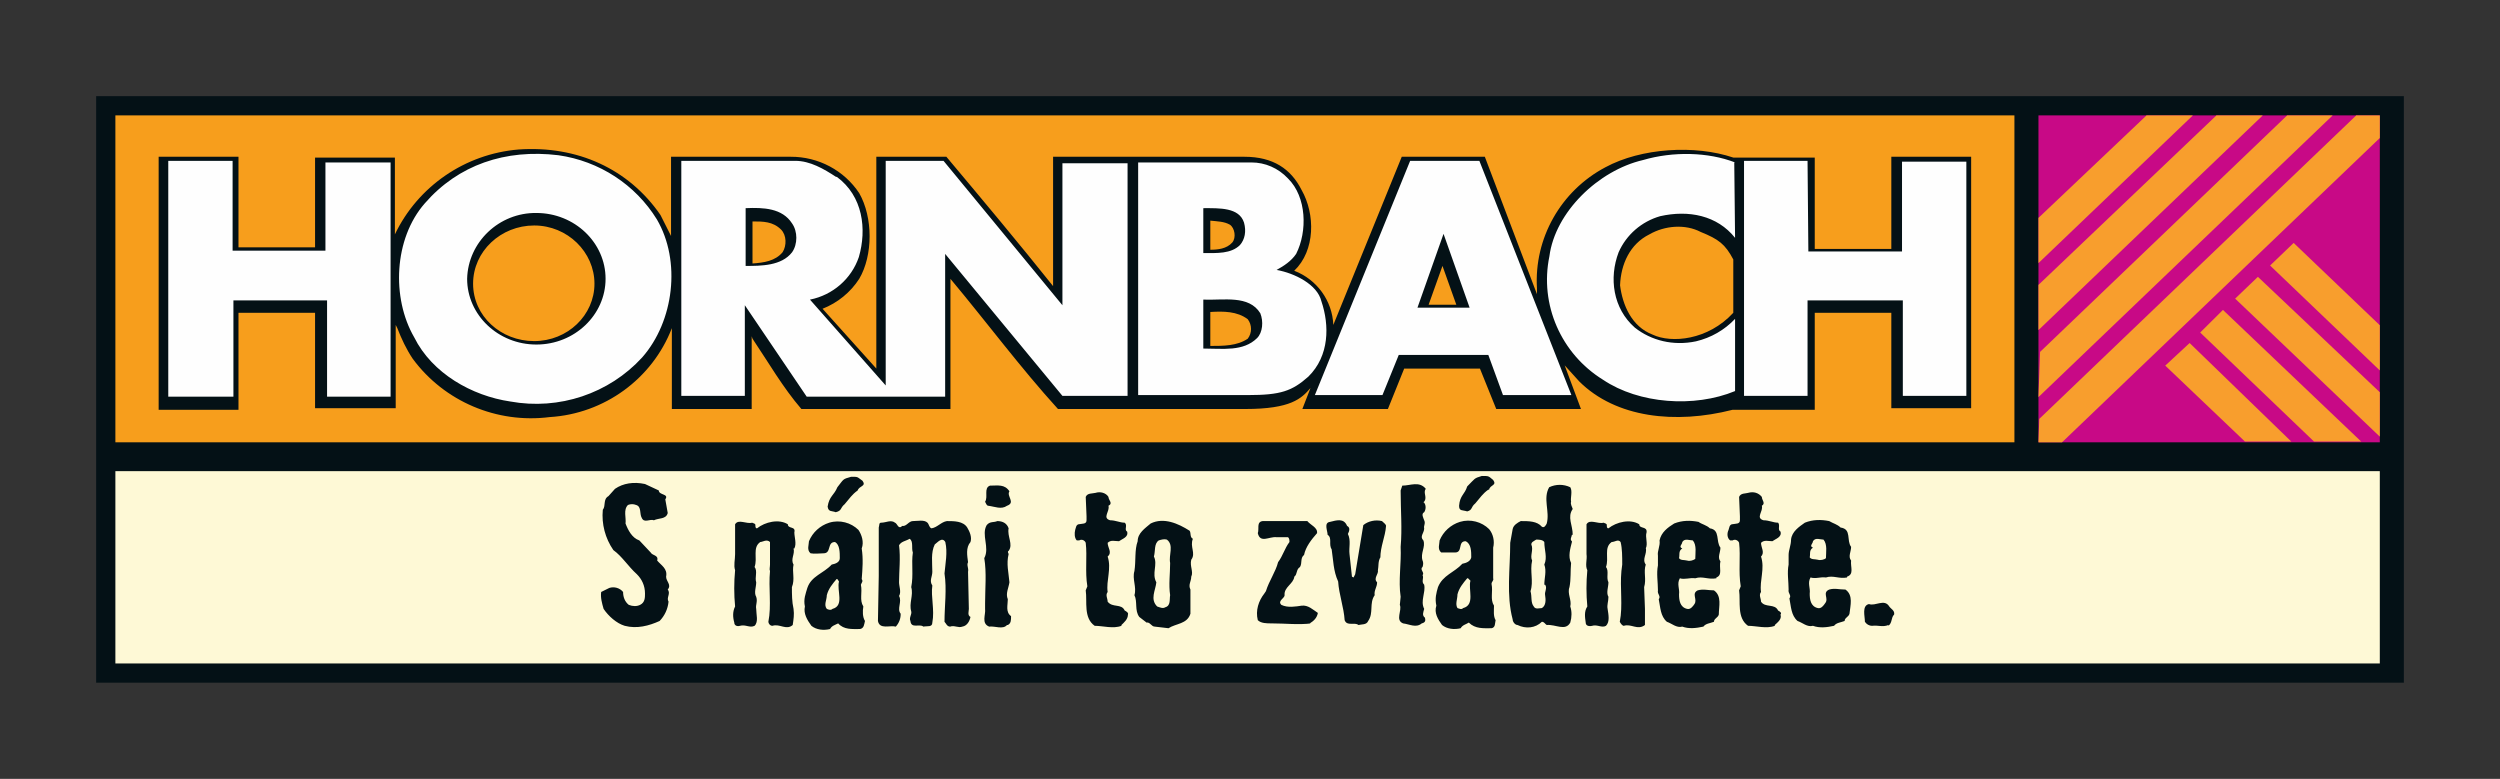
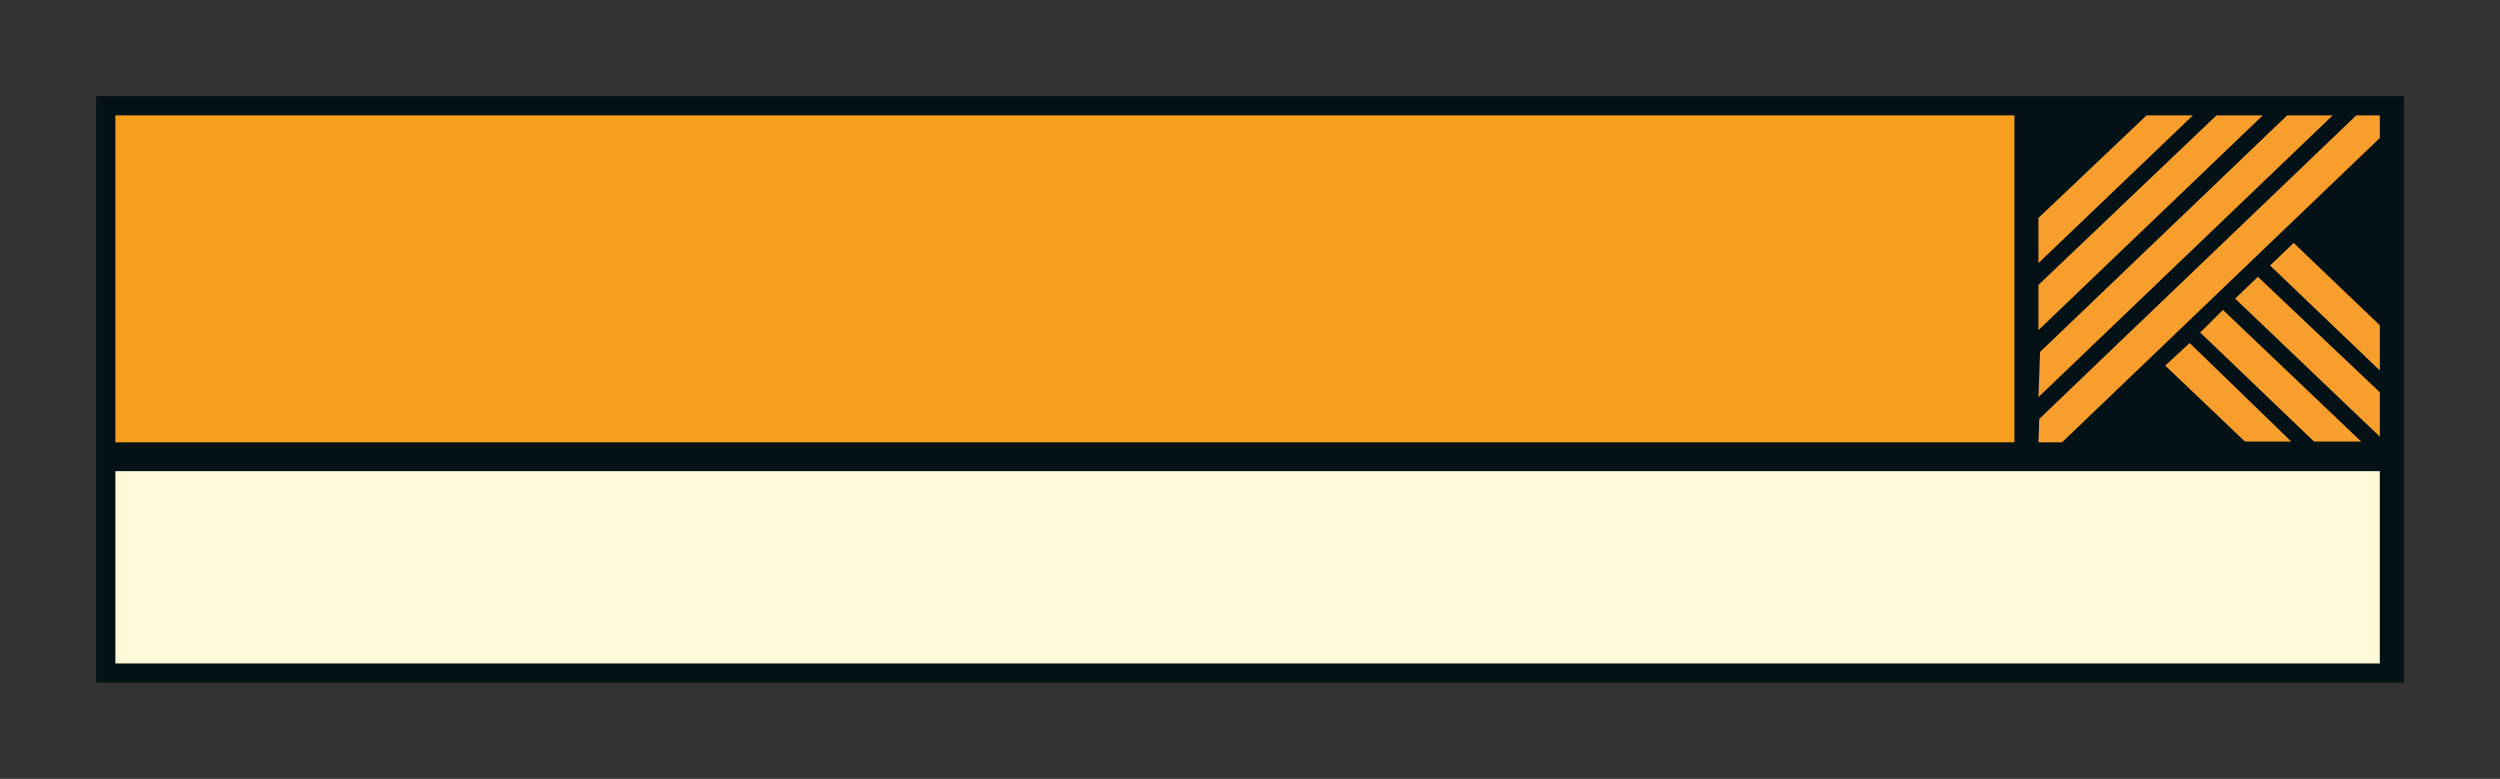
<svg xmlns="http://www.w3.org/2000/svg" width="520px" height="162px" viewBox="0 0 520 162" version="1.1">
  <rect x="0" y="0" width="520" height="162" fill="#333333" stroke="none" />
  <title>hornbach</title>
  <g id="hornbach" stroke="none" stroke-width="1" fill="none" fill-rule="evenodd">
    <g id="hornbach_logo" transform="translate(20, 20)">
      <rect id="Rectangle" fill="#041116" x="0" y="0" width="480" height="122" />
      <rect id="Rectangle" fill="#F79E1C" x="4" y="4" width="395" height="68" />
-       <path d="M78.403,39.008 C78.403,45.734 84.164,50.947 91.111,50.947 C98.058,50.947 103.649,45.566 103.649,39.008 C103.649,32.45 98.058,26.9 91.111,26.9 C84.164,26.9 78.403,32.281 78.403,39.008 Z M239.539,46.407 C237.336,44.725 234.456,44.725 231.745,44.893 L231.745,51.956 C234.456,51.956 237.336,51.956 239.539,50.443 C240.44,49.25 240.44,47.599 239.539,46.407 Z M277.154,43.38 L282.915,43.38 L280.035,35.308 L277.154,43.38 Z M340.524,33.963 C338.83,30.768 337.474,29.759 333.747,28.246 C330.527,26.564 326.291,26.9 323.072,28.75 C319.005,30.768 317.142,34.972 316.972,39.344 C317.48,43.38 319.344,47.92 323.75,49.602 C327.647,51.452 335.271,50.779 340.524,45.062 L340.524,33.963 Z M235.811,26.732 C234.625,26.059 233.27,26.059 231.745,25.891 L231.745,31.945 C233.27,31.945 235.133,31.777 236.32,30.432 C237.167,29.423 236.828,27.405 235.811,26.732 Z M142.451,27.741 C140.756,26.059 138.723,26.059 136.52,26.059 L136.52,34.804 C138.893,34.636 141.265,34.299 142.79,32.45 C143.637,31.104 143.637,28.918 142.451,27.741 Z M117.374,24.714 L119.577,29.086 L119.577,12.607 L144.484,12.607 C150.206,12.58 155.57,15.43 158.717,20.174 C161.597,25.219 161.597,33.122 158.717,37.999 C156.895,40.814 154.227,42.99 151.092,44.221 L162.275,56.665 L162.275,12.607 L176.847,12.607 C184.471,21.687 191.927,30.6 199.043,39.512 L199.043,12.607 L238.861,12.607 C244.791,12.607 248.519,15.129 250.722,19.501 C253.602,24.546 253.602,32.113 249.197,36.317 C253.921,38.122 257.128,42.564 257.33,47.584 L271.224,13.447 L271.563,12.607 L288.845,12.607 L299.689,41.194 L299.689,40.017 C299.051,29.587 304.629,19.703 313.922,14.793 C321.378,10.757 332.56,10.084 340.524,12.775 L357.468,12.775 L357.468,31.777 L373.395,31.777 L373.395,12.607 L390,12.607 L390,64.904 L373.395,64.904 L373.395,45.062 L357.468,45.062 L357.468,65.241 L340.355,65.241 C328.494,68.268 316.125,66.922 308.5,59.355 L305.45,55.992 C306.592,59.014 307.723,62.041 308.839,65.073 L291.218,65.073 L287.829,56.665 L272.071,56.665 L268.682,65.073 L250.891,65.073 L252.586,60.7 C250.722,62.887 248.519,65.073 239.031,65.073 L200.06,65.073 C192.266,56.496 185.149,46.911 177.694,37.999 L177.694,65.073 L146.687,65.073 C142.79,60.532 139.909,55.487 136.52,50.443 L136.351,49.938 L136.351,65.073 L119.746,65.073 L119.746,48.257 C115.661,58.81 105.7,66.06 94.33,66.754 C83.344,68.153 72.42,63.507 65.865,54.647 C64.509,52.629 63.493,50.443 62.645,48.257 L62.307,47.584 L62.307,64.904 L45.532,64.904 L45.532,45.062 L29.605,45.062 L29.605,65.241 L13,65.241 L13,12.607 L29.605,12.607 L29.605,31.441 L45.532,31.441 L45.532,12.775 L62.137,12.775 L62.137,28.75 C66.929,18.739 76.761,11.998 87.892,11.093 C100.091,10.252 110.766,15.129 117.374,24.714 Z" id="Shape" fill="#041116" />
-       <rect id="Rectangle" fill="#C80986" x="404" y="4" width="71" height="68" />
      <path d="M404,72 L408.902,72 L475,8.701 L475,4 L470.098,4 L404.169,67.131 L404,72 Z M404,62.598 L465.195,4 L455.729,4 L404.338,53.195 L404,62.598 Z M404,48.662 L450.657,4 L441.021,4 L404,39.259 L404,48.662 Z M404,34.726 L436.119,4 L426.483,4 L404,25.323 L404,34.726 Z M452.179,35.23 L475,57.057 L475,47.654 L457.081,30.528 L452.179,35.23 Z M444.91,42.114 L475,70.825 L475,61.59 L449.643,37.58 L444.91,42.114 Z M437.64,49.165 L461.307,71.832 L471.112,71.832 L442.374,44.464 L437.64,49.165 Z M430.371,56.049 L446.938,71.832 L456.574,71.832 L435.443,51.348 L430.371,56.049 Z" id="Shape" fill="#F89E2D" />
      <rect id="Rectangle" fill="#FEF9D6" x="4" y="78" width="471" height="40" />
-       <path d="M340.726,13.788 L340.895,29.472 C337.168,24.8 331.24,23.632 325.312,24.967 C321.445,26.078 318.274,28.833 316.673,32.476 C314.64,37.815 315.487,44.156 320.061,48.16 C323.448,50.83 328.022,51.998 332.764,50.997 C335.883,50.262 338.712,48.637 340.895,46.325 L340.895,61.342 C332.426,64.846 320.908,64.011 313.455,59.006 C304.672,53.588 300.202,43.311 302.275,33.31 C303.461,24.133 312.438,15.456 321.755,13.287 C328.022,11.452 335.305,11.619 340.895,13.788 M28.381,32.142 L47.691,32.142 L47.691,13.788 L61.242,13.788 L61.242,62.51 L48.03,62.51 L48.03,42.487 L28.551,42.487 L28.551,62.51 L15,62.51 L15,13.454 L28.381,13.454 L28.381,32.142 Z M356.139,32.309 L375.619,32.309 L375.619,13.621 L389,13.621 L389,62.343 L375.788,62.343 L375.788,42.487 L355.97,42.487 L355.97,62.343 L342.758,62.343 L342.758,13.454 L355.97,13.454 L356.139,32.309 Z M144.748,26.469 C142.716,23.299 138.82,23.132 135.093,23.299 L135.093,35.312 C138.312,35.312 142.546,35.312 144.748,32.476 C145.934,30.807 145.934,28.137 144.748,26.469 M154.064,16.791 C159.485,20.796 160.332,27.637 158.638,33.477 C157.1,37.997 153.217,41.376 148.475,42.32 L164.227,60.174 L164.227,13.454 L176.254,13.454 L200.984,43.488 L200.984,13.955 L214.534,13.955 L214.534,62.343 L200.984,62.343 L176.592,32.809 L176.592,62.51 L147.797,62.51 L134.924,43.488 L134.924,62.343 L121.712,62.343 L121.712,13.454 L145.426,13.454 C148.475,13.454 151.354,15.123 153.895,16.791 M285.676,43.989 L280.255,28.638 L274.835,43.989 L285.676,43.989 Z M306.849,62.176 L292.62,62.176 L289.572,53.833 L270.939,53.833 L267.552,62.176 L253.493,62.176 L273.311,13.454 L287.708,13.454 L306.849,62.176 Z M242.144,45.157 C239.773,41.319 234.522,42.487 230.287,42.32 L230.287,52.498 C234.352,52.498 238.587,53.166 241.466,50.329 C242.652,49.161 242.822,46.825 242.144,45.157 M238.756,26.302 C237.74,23.132 233.675,23.299 230.287,23.299 L230.287,32.642 C233.167,32.642 236.046,32.809 237.909,30.974 C238.926,29.806 239.264,28.137 238.756,26.302 M247.903,17.125 C251.799,20.963 251.968,28.137 249.597,32.809 C248.581,34.311 247.056,35.312 245.532,36.146 C249.258,36.814 254.001,39.15 254.848,42.654 C256.542,47.66 256.542,54 252.138,58.338 C248.75,61.342 246.379,62.176 239.603,62.176 L216.736,62.176 L216.736,13.788 L240.281,13.788 C243.16,13.788 245.87,14.956 247.903,17.125 M77.164,37.982 C77.164,45.49 83.601,51.664 91.562,51.664 C99.523,51.664 105.959,45.49 105.959,37.982 C105.959,30.473 99.523,24.3 91.562,24.3 C83.819,24.206 77.349,30.357 77.164,37.982 M116.63,25.635 C121.712,34.311 120.188,46.825 113.582,54.334 C106.688,61.881 96.274,65.363 86.141,63.511 C78.18,62.343 69.88,57.671 66.154,50.162 C61.411,41.986 61.919,29.639 68.356,22.297 C75.301,14.288 85.125,10.951 96.135,12.286 C104.643,13.496 112.167,18.398 116.63,25.635" id="Shape" fill="#FEFEFE" />
-       <path d="M117.2,109.162 C115.005,110.168 112.473,110.838 109.941,110.168 C108.253,109.665 106.564,108.157 105.551,106.649 C105.214,105.476 104.876,104.303 105.045,103.13 L106.733,102.292 C107.746,101.957 108.928,102.292 109.603,103.13 C109.603,104.135 109.941,105.141 110.785,105.811 C111.629,106.146 112.473,106.146 113.148,105.811 C114.161,105.308 114.161,104.303 114.161,103.465 C114.161,101.789 113.486,100.449 112.473,99.443 C110.616,97.768 109.434,95.757 107.577,94.416 C105.882,91.965 105.106,88.999 105.383,86.038 C106.058,85.2 105.383,83.86 106.564,83.189 L107.915,81.681 C109.603,80.508 111.798,80.173 114.161,80.676 L117.031,82.016 C117.031,83.022 119.226,82.687 118.382,83.86 L118.888,86.708 C118.551,88.049 117.031,87.714 116.018,88.216 C115.174,87.881 113.992,88.887 113.486,87.714 C112.98,86.876 113.486,85.368 112.304,85.032 C111.764,84.81 111.156,84.81 110.616,85.032 C109.603,86.038 110.278,87.714 110.11,88.887 C110.616,90.227 111.46,91.903 112.98,92.406 L115.343,94.919 C115.681,95.589 117.031,95.422 116.694,96.595 C117.538,97.6 118.888,98.27 118.551,99.946 C118.551,100.952 119.732,101.622 118.888,102.627 C119.564,103.465 118.551,104.303 119.057,105.141 C118.915,106.651 118.26,108.07 117.2,109.162 M145.056,94.081 C145.393,95.254 144.38,96.26 145.056,97.433 C144.718,98.941 145.393,100.449 144.718,102.125 C144.718,103.633 144.718,105.141 145.056,106.649 C145.224,107.822 145.056,108.827 144.887,110 C143.536,111.173 142.186,109.665 140.666,110.168 C140.16,110.168 139.822,109.665 139.822,109.33 C140.497,105.979 139.822,102.292 140.16,98.773 C139.991,98.438 140.16,97.935 140.16,97.433 L140.16,92.741 C139.485,92.07 138.64,92.741 138.134,92.741 C136.446,93.914 137.627,96.092 136.952,97.935 C137.627,98.773 136.952,100.114 137.29,101.119 C137.29,102.125 136.783,103.298 137.29,104.135 C137.627,105.141 137.121,105.811 137.29,106.649 C137.29,107.822 137.796,109.33 136.952,110.168 C135.939,110.671 135.095,109.833 133.913,110.168 C133.407,110.335 132.732,110.168 132.732,109.498 C132.394,108.325 132.394,107.152 132.9,106.146 C132.662,103.638 132.662,101.114 132.9,98.606 C132.563,97.6 132.9,96.427 132.9,95.254 L132.9,89.054 C133.576,87.881 135.264,89.054 136.446,88.719 C136.783,88.887 137.121,88.887 137.121,89.222 C137.121,89.557 137.121,89.892 137.459,89.892 C139.147,88.551 142.017,87.881 143.874,89.054 C143.874,90.06 145.562,89.389 145.224,90.73 C145.224,91.735 145.731,93.076 145.224,94.081 M158.393,82.016 C157.211,82.854 156.704,83.692 155.691,84.865 C154.678,85.703 155.185,86.205 153.834,86.541 C152.99,86.205 152.315,86.541 152.146,85.368 C152.484,83.189 153.497,83.022 154.172,81.346 C155.523,79.67 155.185,79.67 157.042,79.168 C158.561,79.168 158.224,79.168 159.406,80.005 C160.25,81.178 158.73,81.011 158.393,82.016 Z M154.172,100.449 L154.003,100.449 C153.159,101.454 152.315,102.46 151.977,103.8 C151.977,104.806 151.302,105.811 151.977,106.649 C152.315,106.817 152.821,106.984 153.159,106.649 C155.691,105.979 154.003,102.795 154.51,100.952 L154.172,100.449 Z M158.899,110.838 C157.211,110.838 155.523,111.006 154.341,109.665 C153.666,110 152.99,110.168 152.653,110.838 C151.302,111.173 149.783,111.006 148.77,110.168 C147.926,108.995 147.082,107.654 147.419,106.146 C147.082,104.638 147.588,103.465 147.926,102.292 C148.77,99.779 151.302,99.276 152.99,97.433 C153.834,97.265 154.678,96.93 154.678,96.092 C154.678,94.919 154.678,93.243 153.666,92.741 C151.977,92.741 152.99,95.087 151.302,95.087 C150.458,95.087 149.445,95.254 148.601,95.087 C147.757,94.416 148.263,93.243 148.263,92.573 C149.023,90.732 150.571,89.317 152.484,88.719 C154.678,88.049 157.042,88.719 158.561,90.227 C159.237,91.233 159.743,92.741 159.237,94.081 C159.574,96.26 159.406,98.27 159.237,100.449 C159.574,100.952 159.237,101.119 159.068,101.622 C159.406,103.298 158.73,104.806 159.574,106.146 C159.406,107.152 159.406,108.325 159.912,109.162 C159.743,109.833 159.743,110.671 158.899,110.838 Z M180.171,110.335 C179.326,110.671 178.482,110 177.638,110.335 C176.963,110.335 176.794,109.665 176.456,109.33 C176.456,105.979 176.963,102.627 176.456,99.276 C176.625,97.265 177.132,94.919 176.625,92.741 C175.95,91.568 174.937,92.908 174.431,93.243 C173.587,94.919 173.924,97.097 173.924,98.941 C173.924,99.946 173.249,100.784 173.924,101.789 C173.587,104.135 174.431,106.817 173.924,109.498 C173.924,110.503 172.911,110.168 172.067,110.335 C171.223,109.665 169.535,110.838 169.366,109.162 C169.028,108.492 169.704,107.822 169.535,107.152 C169.028,105.476 170.041,103.8 169.535,102.125 C170.041,99.611 169.535,97.265 169.872,94.919 C169.535,94.081 170.041,92.573 169.197,92.07 C168.353,92.573 167.509,92.573 167.002,93.411 C167.34,96.092 167.002,98.773 167.002,101.119 C167.002,101.957 167.509,103.13 167.002,103.968 C167.678,105.141 166.496,106.649 167.34,107.654 C167.362,108.643 166.999,109.605 166.327,110.335 C165.145,110 162.951,111.006 162.613,109.162 L162.782,99.779 L162.782,89.724 C162.951,89.222 162.782,88.719 163.288,88.719 C164.301,88.719 165.314,88.049 166.158,88.719 C166.665,88.887 166.834,90.227 167.678,89.389 C168.522,89.557 169.028,88.384 169.872,88.384 C170.885,88.384 172.236,88.049 172.911,88.719 C173.249,89.054 173.249,89.724 173.755,89.892 C174.937,89.724 175.781,88.551 176.963,88.384 C178.482,88.384 180.339,88.384 181.184,89.724 C181.69,90.562 182.196,91.735 181.859,92.741 C180.846,93.914 181.184,95.589 181.352,96.93 C181.015,97.6 181.521,98.103 181.352,98.941 L181.521,106.649 C181.521,107.152 181.184,107.989 181.859,108.325 C181.69,109.162 181.184,110.168 180.171,110.335 M189.456,85.2 C188.274,86.038 186.923,85.368 185.573,85.2 C185.235,85.2 185.066,84.697 184.898,84.362 C185.573,83.357 184.56,81.514 185.911,81.011 C187.599,81.011 188.949,80.676 189.962,82.184 C189.287,83.189 191.313,84.53 189.456,85.2 M189.456,110 C188.612,111.006 186.923,110.168 185.742,110.335 C184.053,109.665 185.066,107.822 184.898,106.649 L184.898,105.476 C184.898,102.46 185.235,99.108 184.729,96.092 C185.911,93.914 184.053,91.233 185.235,89.222 C185.911,88.384 186.755,88.719 187.43,88.384 C188.612,88.384 189.456,88.887 189.793,89.892 C189.456,91.568 190.806,93.243 189.793,94.584 C189.456,94.752 189.793,95.087 189.793,95.254 C189.287,97.265 189.793,99.108 189.962,101.119 C189.793,102.292 189.118,103.465 189.625,104.638 C189.625,105.811 189.118,107.319 190.3,108.157 C190.3,108.995 190.3,109.665 189.625,110 M213.26,110.168 C211.571,110.838 209.377,110.168 207.689,110.168 C205.325,108.492 206.169,105.141 205.831,102.795 L206.169,101.957 C205.663,98.941 206.169,95.757 205.831,92.908 C205.663,92.406 204.987,92.07 204.481,92.406 L203.974,92.406 C203.468,91.903 203.468,90.897 203.637,90.227 C203.806,89.724 203.806,89.222 204.312,89.054 C205.156,88.887 206,89.054 206,88.216 L206,87.378 L205.831,83.357 C206.169,82.519 207.182,82.687 207.857,82.519 C208.87,82.184 210.052,82.519 210.558,83.357 C210.558,84.027 211.571,84.697 210.558,85.2 C210.896,86.373 209.208,87.714 210.896,88.216 C212.078,88.216 212.922,88.719 213.935,88.719 C214.61,89.222 213.766,90.227 214.441,90.562 C214.779,91.735 213.428,92.07 212.753,92.573 C211.909,92.573 211.065,92.238 210.39,92.908 C210.39,93.914 211.403,94.919 210.39,95.757 C211.234,98.27 210.052,100.784 210.39,103.13 C209.883,103.8 210.39,104.471 210.39,105.141 C211.403,106.481 213.26,105.476 213.935,106.984 C214.273,107.152 214.779,107.487 214.61,107.822 C214.61,108.827 213.766,109.498 213.26,110 M223.389,97.097 C223.051,95.422 224.233,93.411 222.714,92.238 C222.207,92.07 221.532,92.238 221.025,92.406 C220.013,93.076 220.35,94.584 220.013,95.757 C220.857,97.433 219.506,99.276 220.519,101.119 C220.35,102.795 219.168,104.638 220.688,106.146 C221.194,106.314 221.87,106.649 222.376,106.314 C223.558,105.979 223.22,104.638 223.389,103.8 C223.051,101.622 223.389,99.276 223.389,97.097 M227.778,96.427 C227.441,97.768 228.285,98.941 227.778,99.946 C227.778,100.952 227.103,101.622 227.609,102.627 L227.609,107.654 C226.934,109.833 224.571,109.665 223.051,110.671 L220.181,110.335 C219.506,110.335 219.168,109.33 218.493,109.498 L216.974,108.325 C215.961,106.984 216.636,105.141 215.961,103.8 C216.467,102.125 215.454,100.449 215.961,98.773 C216.298,96.595 215.961,94.416 216.636,92.573 C216.636,90.897 218.155,89.892 219.337,88.887 C222.038,87.546 225.077,88.887 227.441,90.395 C227.778,90.897 227.441,91.735 228.116,92.07 C227.441,93.746 228.791,95.087 227.778,96.427 M252.764,109.665 C250.063,110 247.362,109.665 244.492,109.665 C243.479,109.665 242.297,109.665 241.622,108.995 C241.115,106.984 241.791,104.973 242.972,103.465 L243.31,102.962 C243.985,100.784 245.336,98.941 245.842,96.93 C246.855,95.589 247.193,94.081 248.206,92.741 C248.206,92.406 248.206,91.903 247.868,91.735 L245.505,91.735 C243.985,91.568 242.128,93.076 241.622,90.897 C241.959,90.06 241.284,88.551 242.635,88.384 L251.92,88.384 C252.595,89.222 254.114,89.724 253.946,90.897 C252.764,92.238 251.582,93.746 251.245,95.422 C250.4,96.092 250.907,97.097 250.4,97.935 C249.556,98.438 249.894,99.443 249.219,99.946 C249.05,101.454 247.024,102.125 247.193,103.8 C247.193,104.471 245.673,104.973 246.518,105.811 C247.868,106.481 249.556,106.146 250.738,105.979 C252.089,105.811 253.102,106.817 254.114,107.487 C253.946,108.492 253.27,109.162 252.426,109.665 M267.114,95.925 C266.607,96.762 266.776,97.768 266.607,98.606 C266.776,99.443 265.594,100.281 266.438,101.119 C266.438,102.125 265.763,102.795 265.932,103.8 C264.75,105.476 265.763,107.487 264.581,109.162 C264.244,110 263.231,109.833 262.556,110 C261.711,109.33 260.192,110.335 259.686,108.995 C259.517,106.314 258.504,103.633 258.335,100.952 C257.322,98.773 257.322,96.427 256.984,94.249 C256.309,93.243 257.153,91.903 256.14,91.233 C256.14,90.395 255.296,88.719 256.647,88.551 C257.997,88.216 259.517,87.714 260.192,89.389 C260.867,89.724 260.699,90.395 260.361,91.065 C261.036,92.406 260.53,93.914 260.699,95.254 L261.205,99.946 L261.543,100.114 L261.88,99.443 L263.569,89.222 C264.581,88.384 266.101,88.049 267.451,88.384 C267.789,88.719 268.296,89.054 268.296,89.389 C268.127,91.735 267.114,93.579 267.114,96.092 M276.061,84.362 C276.737,85.032 276.568,86.038 276.23,86.541 C275.555,86.876 276.061,87.714 276.23,88.216 C276.568,88.887 276.061,89.389 276.23,89.892 C276.23,90.897 275.217,91.568 276.061,92.406 C276.568,93.746 275.386,95.087 275.892,96.595 C276.061,96.93 276.061,97.433 275.892,97.935 C275.217,98.438 276.399,99.108 275.892,99.611 C276.23,100.281 275.555,100.952 276.23,101.622 C276.568,103.298 275.386,104.973 276.23,106.649 C276.061,107.319 275.724,107.989 276.399,108.492 C276.568,109.162 276.399,109.498 275.724,109.665 C274.542,110.671 273.191,109.833 271.841,109.665 C270.153,108.995 271.672,106.984 271.165,105.811 L271.334,104.135 C270.828,100.784 271.503,97.097 271.334,93.746 C271.672,89.892 271.334,86.205 271.334,82.016 L271.672,81.011 C273.36,81.011 275.217,80.005 276.568,81.681 C275.892,82.519 277.074,83.524 276.061,84.53 M289.567,81.849 C288.385,82.687 287.879,83.524 286.866,84.697 C285.853,85.535 286.359,86.038 285.178,86.373 C284.165,86.038 283.489,86.373 283.489,85.2 C283.658,83.022 284.671,82.854 285.178,81.178 C286.866,79.503 286.528,79.503 288.216,79 C289.736,79 289.567,79 290.58,79.838 C291.424,81.011 289.905,80.843 289.736,81.849 L289.567,81.849 Z M285.347,100.281 L285.178,100.281 C284.334,101.287 283.489,102.292 283.152,103.633 C283.152,104.638 282.645,105.644 283.152,106.481 C283.658,106.649 283.996,106.817 284.334,106.481 C286.866,105.811 285.347,102.627 285.853,100.784 L285.347,100.281 Z M290.242,110.671 C288.554,110.671 286.866,110.838 285.515,109.498 C285.009,109.833 284.165,110 283.827,110.671 C282.477,111.006 280.957,110.838 279.944,110 C279.1,108.827 278.256,107.487 278.762,105.979 C278.425,104.471 278.762,103.298 279.1,102.125 C280.113,99.611 282.477,99.108 284.165,97.265 C285.009,97.097 285.853,96.762 286.022,95.925 C286.022,94.752 286.022,93.076 284.84,92.573 C283.152,92.573 284.334,94.919 282.645,94.919 L279.775,94.919 C278.931,94.249 279.438,93.076 279.438,92.406 C280.197,90.564 281.746,89.15 283.658,88.551 C285.853,87.881 288.216,88.551 289.736,90.06 C290.58,91.065 290.918,92.573 290.58,93.914 L290.58,100.281 C290.749,100.784 290.242,100.952 290.242,101.454 C290.58,103.13 289.905,104.638 290.749,105.979 C290.749,106.984 290.58,108.157 291.086,108.995 C290.918,109.665 291.086,110.503 290.242,110.671 Z M301.216,101.622 C301.216,100.281 301.722,98.773 301.216,97.433 C301.891,95.925 301.216,94.416 301.216,92.741 C300.878,92.238 300.034,92.238 299.528,92.238 C299.021,92.573 298.515,92.741 298.515,93.243 C299.021,94.416 298.177,95.589 298.683,96.595 C298.177,98.773 299.021,100.952 298.346,102.962 C298.683,104.135 298.346,105.308 299.021,106.146 C299.359,106.817 300.203,106.481 300.709,106.481 C301.553,105.979 301.553,104.806 301.385,103.8 C301.216,103.13 301.891,102.292 301.385,101.622 M306.956,91.233 C306.956,91.568 306.449,92.238 306.956,92.573 L306.956,92.741 C306.618,94.081 306.112,95.757 306.787,97.097 C306.618,98.773 306.787,100.449 306.449,102.125 C305.943,103.465 306.956,104.806 306.618,106.146 C306.956,107.152 306.956,108.325 306.618,109.498 C305.605,111.341 303.579,109.833 301.722,110 C301.385,109.833 301.216,109.33 300.709,109.33 C299.359,110.671 297.333,110.838 295.645,110 C295.138,110 294.632,109.33 294.632,108.827 C293.281,103.8 294.125,98.27 294.125,92.908 L294.632,90.06 C294.801,89.222 295.645,88.719 296.32,88.384 C298.008,88.384 299.696,88.384 300.709,89.557 C301.216,89.892 301.553,89.222 301.722,88.887 C302.398,86.373 300.878,83.692 302.229,81.346 C303.615,80.684 305.232,80.684 306.618,81.346 C307.125,82.184 306.618,83.524 306.787,84.362 C306.618,84.865 306.956,85.368 307.125,85.87 C305.943,87.546 307.125,89.222 307.125,91.233 M322.318,93.914 C322.656,95.254 321.474,96.26 322.318,97.433 C321.812,98.941 322.487,100.449 321.981,102.125 L322.15,106.649 L322.15,110 C320.63,111.173 319.28,109.665 317.76,110.168 C317.423,110.168 317.085,109.665 316.916,109.33 C317.591,105.979 316.916,102.292 317.254,98.773 L317.423,97.433 C317.423,95.757 317.423,94.081 317.085,92.741 C316.579,92.07 315.903,92.741 315.228,92.741 C313.54,93.914 314.721,96.092 314.046,97.935 C314.721,98.773 314.046,100.114 314.553,101.119 C314.553,102.125 314.046,103.298 314.553,104.135 C314.553,105.141 314.215,105.811 314.384,106.649 C314.553,107.822 314.89,109.33 314.046,110.168 C313.202,110.671 312.189,109.833 311.176,110.168 C310.501,110.335 309.826,110.168 309.826,109.498 C309.657,108.325 309.488,107.152 310.163,106.146 C309.925,103.638 309.925,101.114 310.163,98.606 C309.657,97.6 310.163,96.427 309.994,95.254 L309.994,89.054 C310.67,87.881 312.358,89.054 313.54,88.719 C313.877,88.887 314.215,88.887 314.215,89.222 C314.215,89.557 314.215,89.892 314.553,89.892 C316.241,88.551 319.111,87.881 320.968,89.054 C320.968,90.06 322.656,89.389 322.487,90.73 C322.15,91.735 322.825,93.076 322.318,94.081 M332.11,92.406 C331.435,92.406 330.422,91.903 329.915,92.741 C329.915,93.243 329.071,93.746 329.915,94.081 C329.071,94.584 329.409,95.422 329.24,96.092 C329.578,96.595 330.253,96.427 330.928,96.595 C331.435,96.762 332.11,96.595 332.617,96.26 C332.617,95.087 332.954,93.411 332.11,92.406 M337.006,100.281 C335.318,100.616 334.136,99.779 332.617,100.281 C331.435,100.114 330.422,100.616 329.409,100.281 C328.734,101.454 329.409,102.46 329.24,103.633 C329.24,104.806 329.409,106.314 330.928,106.649 C331.604,106.817 332.11,106.146 332.448,105.644 C333.123,104.638 331.772,103.465 333.123,102.795 C334.305,102.46 335.318,102.795 336.499,102.795 C338.188,103.968 337.512,106.146 337.512,107.822 C337.344,108.492 336.499,108.66 336.499,109.33 C335.655,109.665 334.811,109.665 334.305,110.335 C332.785,110.671 331.266,110.838 329.915,110.335 C328.734,110.671 327.721,109.665 326.708,109.33 C325.357,108.157 325.357,106.314 325.02,104.638 C325.526,103.968 324.682,103.633 324.851,102.795 C324.851,101.119 324.513,99.276 324.851,97.6 L324.851,95.589 C324.682,94.584 325.357,93.579 325.188,92.406 C325.526,90.73 326.877,89.724 328.227,88.887 C329.915,88.216 331.604,88.216 333.292,88.551 C333.967,89.054 334.98,89.222 335.655,89.892 C337.85,90.227 336.837,92.573 337.85,93.914 C337.85,94.919 337.175,95.925 337.85,96.762 C337.512,98.103 338.357,99.611 337.006,100.114 M349.161,110.168 C347.473,110.838 345.278,110.168 343.59,110.168 C341.227,108.492 342.071,105.141 341.733,102.795 L342.071,101.957 C341.564,98.941 342.071,95.757 341.733,92.908 C341.564,92.406 340.889,92.07 340.382,92.406 L339.876,92.406 C339.201,91.903 339.201,90.897 339.538,90.227 C339.707,89.724 339.707,89.222 340.214,89.054 C341.058,88.887 341.902,89.054 341.902,88.216 L341.902,87.378 L341.733,83.357 C342.071,82.519 343.084,82.687 343.59,82.519 C344.772,82.184 345.785,82.519 346.46,83.357 C346.46,84.027 347.304,84.697 346.46,85.2 C346.798,86.373 345.109,87.714 346.798,88.216 C347.979,88.216 348.823,88.719 349.836,88.719 C350.343,89.222 349.668,90.227 350.343,90.562 C350.681,91.735 349.33,92.07 348.655,92.573 C347.811,92.573 346.966,92.238 346.291,92.908 C346.291,93.914 347.135,94.919 346.291,95.757 C347.135,98.27 345.954,100.784 346.291,103.13 C345.785,103.8 346.291,104.471 346.291,105.141 C347.135,106.481 349.161,105.476 349.836,106.984 C350.174,107.152 350.681,107.487 350.343,107.822 C350.681,108.827 349.668,109.498 349.161,110 M359.29,92.238 C358.615,92.238 357.602,91.735 357.096,92.573 C357.096,93.076 356.252,93.579 357.096,93.914 C356.252,94.416 356.589,95.254 356.42,95.925 C356.758,96.427 357.433,96.26 358.109,96.427 C358.615,96.595 359.459,96.427 359.797,96.092 C359.797,94.919 360.135,93.243 359.29,92.238 M364.186,100.114 C362.498,100.449 361.316,99.611 359.797,100.114 C358.615,99.946 357.771,100.449 356.589,100.114 C355.914,101.287 356.589,102.292 356.42,103.465 C356.42,104.638 356.589,106.146 358.109,106.481 C358.784,106.649 359.29,105.979 359.628,105.476 C360.472,104.471 358.953,103.298 360.472,102.627 C361.654,102.292 362.498,102.627 363.849,102.627 C365.537,103.8 364.862,105.979 364.693,107.654 C364.524,108.325 363.68,108.492 363.68,109.162 C362.836,109.498 361.992,109.498 361.485,110.168 C359.966,110.503 358.446,110.671 357.096,110.168 C355.914,110.503 354.901,109.498 353.888,109.162 C352.538,107.989 352.538,106.146 352.2,104.471 C352.706,103.8 351.862,103.465 352.031,102.627 C352.031,100.952 351.693,99.108 352.031,97.433 L352.031,95.422 C352.031,94.416 352.538,93.411 352.538,92.238 C352.706,90.562 354.226,89.557 355.408,88.719 C357.096,88.049 358.784,88.049 360.472,88.384 C361.316,88.887 362.16,89.054 362.836,89.724 C365.199,90.06 364.017,92.406 365.03,93.746 C365.03,94.752 364.355,95.757 365.03,96.595 C364.862,97.935 365.706,99.443 364.186,99.946 M372.796,110 C371.614,110.503 370.601,110 369.42,110.168 C368.744,110.168 368.238,109.833 367.9,109.33 C367.9,108.157 367.225,105.979 368.744,105.644 C370.095,106.146 371.952,104.471 372.965,106.146 C373.303,106.649 374.147,106.984 373.978,107.822 C373.303,108.492 373.64,109.498 372.796,110.168" id="Shape" fill="#041116" />
    </g>
  </g>
</svg>